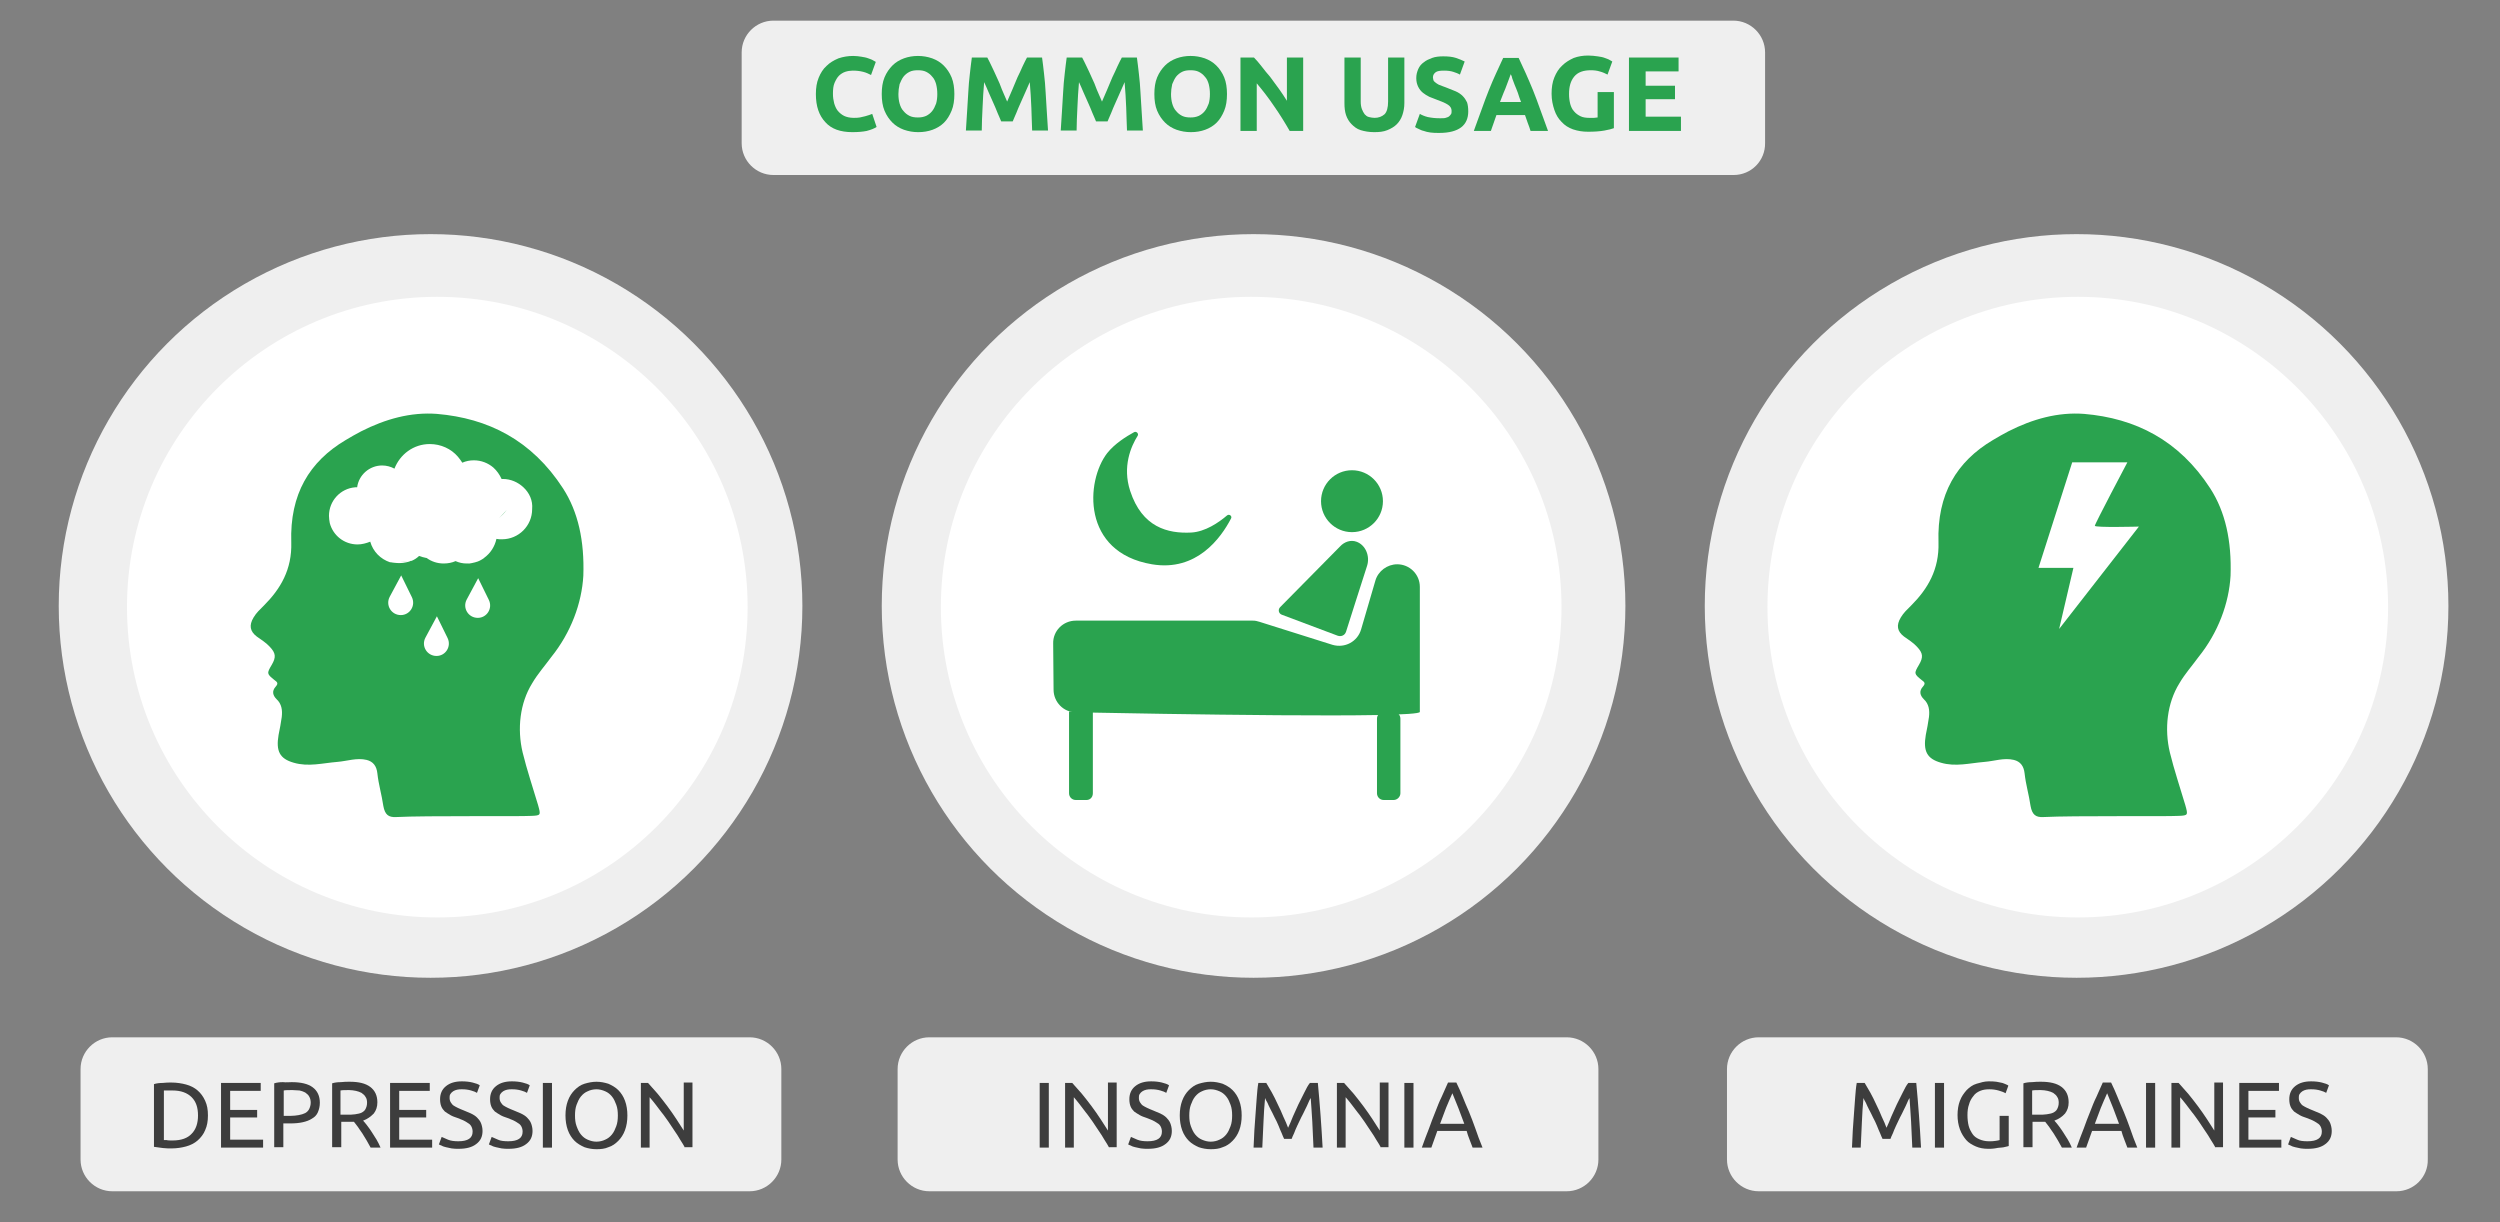
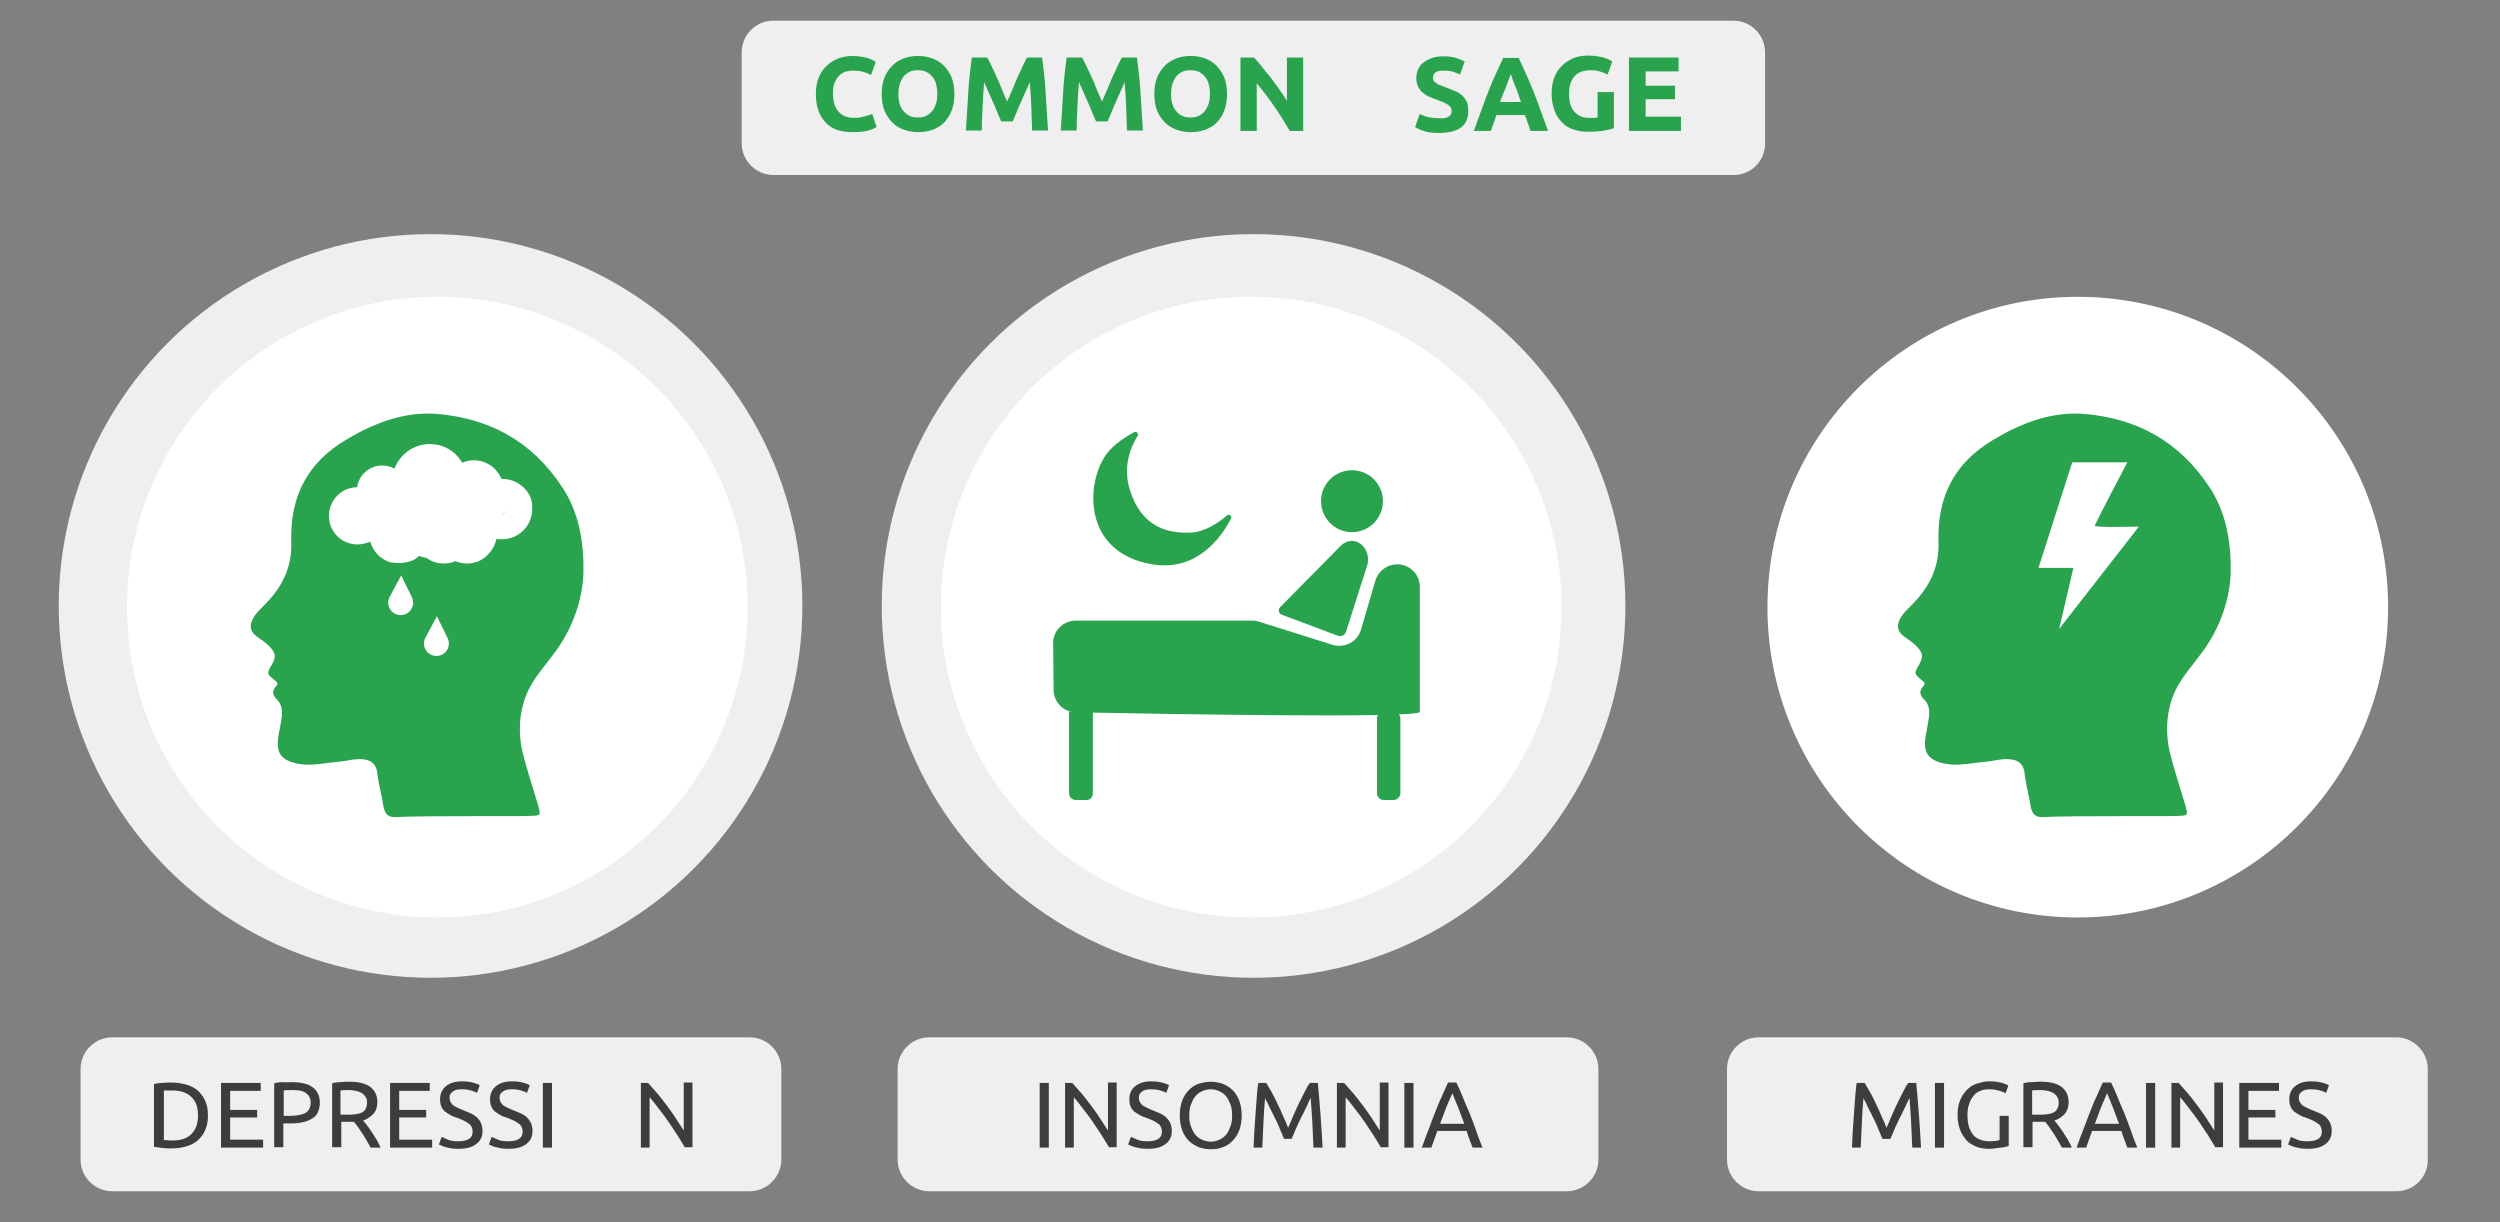
<svg xmlns="http://www.w3.org/2000/svg" version="1.1" id="Слой_1" x="0px" y="0px" viewBox="0 0 630 308" style="enable-background:new 0 0 630 308;" xml:space="preserve">
  <rect x="0" y="0" width="630" height="308" fill="#808080" stroke="none" />
  <style type="text/css">
	.st0{fill:#FFFFFF;}
	.st1{fill:#2AA34F;}
	.st2{fill:#EFEFEF;}
	.st3{fill:#FFD335;}
	.st4{fill:#DD662E;}
	.st5{fill:#C65D98;}
	.st6{fill:#A9E7FF;}
	.st7{fill:#999999;}
	.st8{fill:#3D3D3D;}
	.st9{fill:#FF6161;}
	.st10{fill:#51A5E5;}
	.st11{fill:#896E52;}
	.st12{fill:none;stroke:#EFEFEF;stroke-width:2;stroke-linecap:round;stroke-linejoin:round;stroke-miterlimit:10;}
	.st13{fill:none;stroke:#FFFFFF;stroke-width:2;stroke-linejoin:round;stroke-miterlimit:10;}
	.st14{fill:#DC74AD;}
	.st15{fill:#C73B7D;}
	.st16{fill:#98EDD6;}
	.st17{fill:#7CD6BC;}
	.st18{fill:#99DFFA;}
	.st19{fill:#6DBFF1;}
	.st20{fill:#4B84E5;}
	.st21{fill:#ECB73F;}
	.st22{fill:#F1CD7F;}
	.st23{fill:#9F9F9F;stroke:#000000;stroke-width:0.5;stroke-miterlimit:10;}
	.st24{fill:#404040;stroke:#000000;stroke-width:0.5;stroke-miterlimit:10;}
	.st25{fill:#808080;stroke:#000000;stroke-width:0.5;stroke-miterlimit:10;}
	.st26{fill:#DFDFDF;stroke:#000000;stroke-width:0.5;stroke-miterlimit:10;}
	.st27{stroke:#000000;stroke-width:0.5;stroke-miterlimit:10;}
	.st28{clip-path:url(#SVGID_2_);fill:#2AA34F;}
	.st29{clip-path:url(#SVGID_4_);fill:#FFD335;}
	.st30{clip-path:url(#SVGID_6_);fill:#FF5E1F;}
	.st31{clip-path:url(#SVGID_8_);fill:#E53838;}
	.st32{clip-path:url(#SVGID_10_);fill:#2AA34F;}
	.st33{clip-path:url(#SVGID_12_);fill:#FFD335;}
	.st34{clip-path:url(#SVGID_14_);fill:#FF5E1F;}
	.st35{clip-path:url(#SVGID_16_);fill:#EFEFEF;}
	.st36{clip-path:url(#SVGID_18_);fill:#2AA34F;}
	.st37{clip-path:url(#SVGID_20_);fill:#FFD335;}
	.st38{clip-path:url(#SVGID_22_);fill:#FF5E1F;}
	.st39{clip-path:url(#SVGID_24_);fill:#E53838;}
	.st40{clip-path:url(#SVGID_26_);fill:#2AA34F;}
	.st41{clip-path:url(#SVGID_28_);fill:#FFD335;}
	.st42{clip-path:url(#SVGID_30_);fill:#FF5E1F;}
	.st43{clip-path:url(#SVGID_32_);fill:#EFEFEF;}
	.st44{clip-path:url(#SVGID_34_);fill:#2AA34F;}
	.st45{clip-path:url(#SVGID_36_);fill:#FFD335;}
	.st46{clip-path:url(#SVGID_38_);fill:#FF5E1F;}
	.st47{clip-path:url(#SVGID_40_);fill:#E53838;}
	.st48{clip-path:url(#SVGID_42_);fill:#2AA34F;}
	.st49{clip-path:url(#SVGID_44_);fill:#FFD335;}
	.st50{clip-path:url(#SVGID_46_);fill:#FF5E1F;}
	.st51{clip-path:url(#SVGID_48_);fill:#EFEFEF;}
	.st52{clip-path:url(#SVGID_50_);fill:#2AA34F;}
	.st53{clip-path:url(#SVGID_52_);fill:#FFD335;}
	.st54{clip-path:url(#SVGID_54_);fill:#FF5E1F;}
	.st55{clip-path:url(#SVGID_56_);fill:#E53838;}
	.st56{clip-path:url(#SVGID_58_);fill:#2AA34F;}
	.st57{clip-path:url(#SVGID_60_);fill:#FFD335;}
	.st58{clip-path:url(#SVGID_62_);fill:#FF5E1F;}
	.st59{clip-path:url(#SVGID_64_);fill:#E53838;}
	.st60{fill:none;stroke:#38A23C;stroke-width:2;stroke-linecap:round;stroke-linejoin:round;}
	.st61{fill:#38A23C;}
	.st62{fill:none;stroke:#75B91F;stroke-width:0.567;stroke-linecap:round;stroke-linejoin:round;stroke-miterlimit:10;}
	.st63{clip-path:url(#SVGID_66_);fill:#2AA34F;}
	.st64{clip-path:url(#SVGID_68_);fill:#FFD335;}
	.st65{clip-path:url(#SVGID_70_);fill:#FF5E1F;}
	.st66{clip-path:url(#SVGID_72_);fill:#E53838;}
	.st67{clip-path:url(#SVGID_74_);fill:#2AA34F;}
	.st68{clip-path:url(#SVGID_76_);fill:#FFD335;}
	.st69{clip-path:url(#SVGID_78_);fill:#FF5E1F;}
	.st70{clip-path:url(#SVGID_80_);fill:#EFEFEF;}
	.st71{fill:#7CBC4A;}
	.st72{fill:none;stroke:#38A23C;stroke-width:2;stroke-linecap:round;stroke-linejoin:round;stroke-dasharray:12;}
	.st73{fill:none;stroke:#2AA34F;stroke-width:2;stroke-linecap:round;stroke-linejoin:round;stroke-miterlimit:10;}
	.st74{clip-path:url(#SVGID_82_);fill:#2AA34F;}
	.st75{clip-path:url(#SVGID_84_);fill:#FFD335;}
	.st76{clip-path:url(#SVGID_86_);fill:#FF5E1F;}
	.st77{clip-path:url(#SVGID_88_);fill:#E53838;}
	.st78{clip-path:url(#SVGID_90_);fill:#2AA34F;}
	.st79{clip-path:url(#SVGID_92_);fill:#FFD335;}
	.st80{clip-path:url(#SVGID_94_);fill:#FF5E1F;}
	.st81{clip-path:url(#SVGID_96_);fill:#E53838;}
	.st82{clip-path:url(#SVGID_98_);fill:#2AA34F;}
	.st83{clip-path:url(#SVGID_100_);fill:#FFD335;}
	.st84{clip-path:url(#SVGID_102_);fill:#FF5E1F;}
	.st85{clip-path:url(#SVGID_104_);fill:#E53838;}
	.st86{clip-path:url(#SVGID_106_);fill:#2AA34F;}
	.st87{clip-path:url(#SVGID_108_);fill:#FFD335;}
	.st88{clip-path:url(#SVGID_110_);fill:#FF5E1F;}
	.st89{clip-path:url(#SVGID_112_);fill:#EFEFEF;}
	.st90{clip-path:url(#SVGID_114_);fill:#2AA34F;}
	.st91{clip-path:url(#SVGID_116_);fill:#FFD335;}
	.st92{clip-path:url(#SVGID_118_);fill:#FF5E1F;}
	.st93{clip-path:url(#SVGID_120_);fill:#E53838;}
	.st94{clip-path:url(#SVGID_122_);fill:#2AA34F;}
	.st95{clip-path:url(#SVGID_124_);fill:#FFD335;}
	.st96{clip-path:url(#SVGID_126_);fill:#FF5E1F;}
	.st97{clip-path:url(#SVGID_128_);fill:#EFEFEF;}
	.st98{clip-path:url(#SVGID_134_);}
	.st99{fill:#044739;}
	.st100{fill:#054739;}
	.st101{fill:#FEFEFE;}
	.st102{clip-path:url(#SVGID_142_);}
	.st103{clip-path:url(#SVGID_150_);}
	.st104{clip-path:url(#SVGID_156_);}
	.st105{fill:#76CC27;}
	.st106{fill:#221205;}
	.st107{fill:#FDFDFD;}
	.st108{fill:none;stroke:#2AA34F;stroke-miterlimit:10;}
	.st109{fill:none;stroke:#FFFFFF;stroke-width:2;stroke-linecap:round;stroke-linejoin:round;stroke-miterlimit:10;}
	.st110{fill:none;stroke:#FFFFFF;stroke-width:2;stroke-linecap:round;stroke-linejoin:round;}
	.st111{fill:none;stroke:#2AA34F;stroke-width:2;stroke-linecap:round;stroke-linejoin:round;}
	.st112{fill:#FFCA2B;}
	.st113{fill:#00BF7C;}
	.st114{fill:#FF385D;}
	.st115{fill:#E35496;}
	.st116{fill:#FF7F4C;}
	.st117{fill:#2AA34F;stroke:#FFFFFF;stroke-width:2;stroke-miterlimit:10;}
	.st118{fill:#2AA34F;stroke:#FFFFFF;stroke-width:2;stroke-linecap:round;stroke-linejoin:round;stroke-miterlimit:10;}
	.st119{fill:none;stroke:#FFFFFF;stroke-width:5;stroke-linecap:round;stroke-linejoin:round;}
	.st120{opacity:0.51;}
	.st121{fill:#202020;stroke:#000000;stroke-width:0.5;stroke-miterlimit:10;}
	.st122{opacity:0.42;}
	.st123{fill:#606060;stroke:#000000;stroke-width:0.5;stroke-miterlimit:10;}
	.st124{fill:#BFBFBF;stroke:#000000;stroke-width:0.5;stroke-miterlimit:10;}
	.st125{fill:none;stroke:#38A23C;stroke-linecap:round;stroke-linejoin:round;stroke-dasharray:8,8;}
	.st126{clip-path:url(#SVGID_166_);fill:#2AA34F;}
	.st127{clip-path:url(#SVGID_168_);fill:#FFD335;}
	.st128{clip-path:url(#SVGID_170_);fill:#FF5E1F;}
	.st129{clip-path:url(#SVGID_172_);fill:#E53838;}
	.st130{clip-path:url(#SVGID_174_);fill:#2AA34F;}
	.st131{clip-path:url(#SVGID_176_);fill:#FFD335;}
	.st132{clip-path:url(#SVGID_178_);fill:#FF5E1F;}
	.st133{clip-path:url(#SVGID_180_);fill:#E53838;}
	.st134{fill:none;stroke:#3D3D3D;stroke-linecap:round;stroke-linejoin:round;stroke-miterlimit:10;}
	.st135{clip-path:url(#SVGID_188_);fill:#2AA34F;}
	.st136{clip-path:url(#SVGID_190_);fill:#FFD335;}
	.st137{clip-path:url(#SVGID_192_);fill:#FF5E1F;}
	.st138{clip-path:url(#SVGID_194_);fill:#E53838;}
	.st139{clip-path:url(#SVGID_196_);fill:#2AA34F;}
	.st140{clip-path:url(#SVGID_198_);fill:#FFD335;}
	.st141{clip-path:url(#SVGID_200_);fill:#FF5E1F;}
	.st142{clip-path:url(#SVGID_202_);fill:#E53838;}
</style>
  <g>
    <path class="st2" d="M436.9,44.1H194.9c-4.4,0-8-3.6-8-8V13.2c0-4.4,3.6-8,8-8h241.9c4.4,0,8,3.6,8,8v22.8   C444.9,40.5,441.3,44.1,436.9,44.1z" />
    <g>
      <path class="st1" d="M214.8,33.3c-3,0-5.3-0.8-6.8-2.5c-1.6-1.7-2.4-4-2.4-7.1c0-1.5,0.2-2.9,0.7-4.1s1.1-2.2,2-3    c0.8-0.8,1.8-1.4,3-1.9c1.2-0.4,2.4-0.6,3.7-0.6c0.8,0,1.5,0.1,2.1,0.2c0.6,0.1,1.2,0.2,1.7,0.4c0.5,0.2,0.9,0.3,1.2,0.5    c0.3,0.2,0.5,0.3,0.7,0.4l-1.2,3.3c-0.6-0.3-1.2-0.6-2-0.8c-0.8-0.2-1.6-0.3-2.6-0.3c-0.6,0-1.3,0.1-1.9,0.3    c-0.6,0.2-1.2,0.6-1.6,1s-0.8,1.1-1.1,1.8c-0.3,0.7-0.4,1.6-0.4,2.7c0,0.9,0.1,1.6,0.3,2.4c0.2,0.7,0.5,1.4,0.9,1.9    c0.4,0.5,1,1,1.6,1.3s1.5,0.5,2.4,0.5c0.6,0,1.1,0,1.6-0.1c0.5-0.1,0.9-0.2,1.3-0.3s0.7-0.2,1-0.3c0.3-0.1,0.5-0.2,0.8-0.3    l1.1,3.3c-0.6,0.4-1.4,0.7-2.5,1C217.4,33.2,216.2,33.3,214.8,33.3z" />
      <path class="st1" d="M240.5,23.7c0,1.6-0.2,3-0.7,4.2s-1.1,2.2-1.9,3c-0.8,0.8-1.8,1.4-2.9,1.8c-1.1,0.4-2.3,0.6-3.6,0.6    c-1.3,0-2.4-0.2-3.6-0.6c-1.1-0.4-2.1-1-2.9-1.8s-1.5-1.8-2-3s-0.7-2.6-0.7-4.2c0-1.6,0.2-3,0.7-4.2s1.2-2.2,2-3    c0.8-0.8,1.8-1.4,2.9-1.8c1.1-0.4,2.3-0.6,3.5-0.6c1.3,0,2.4,0.2,3.6,0.6c1.1,0.4,2.1,1,2.9,1.8c0.8,0.8,1.5,1.8,2,3    S240.5,22.2,240.5,23.7z M226.4,23.7c0,0.9,0.1,1.7,0.3,2.4c0.2,0.7,0.5,1.4,1,1.9c0.4,0.5,0.9,0.9,1.5,1.2s1.3,0.4,2.1,0.4    c0.8,0,1.4-0.1,2.1-0.4c0.6-0.3,1.1-0.7,1.5-1.2c0.4-0.5,0.7-1.1,1-1.9c0.2-0.7,0.3-1.5,0.3-2.4c0-0.9-0.1-1.7-0.3-2.5    c-0.2-0.7-0.5-1.4-1-1.9c-0.4-0.5-0.9-0.9-1.5-1.2c-0.6-0.3-1.3-0.4-2.1-0.4c-0.8,0-1.5,0.1-2.1,0.4c-0.6,0.3-1.1,0.7-1.5,1.2    c-0.4,0.5-0.7,1.2-1,1.9C226.5,22.1,226.4,22.9,226.4,23.7z" />
      <path class="st1" d="M248.8,14.5c0.3,0.6,0.7,1.3,1.1,2.2c0.4,0.9,0.9,1.8,1.3,2.8c0.5,1,0.9,2,1.3,3.1c0.4,1,0.9,2,1.3,3    c0.4-0.9,0.8-1.9,1.3-3c0.4-1,0.9-2.1,1.3-3.1c0.5-1,0.9-1.9,1.3-2.8c0.4-0.9,0.8-1.6,1.1-2.2h3.8c0.2,1.2,0.3,2.6,0.5,4.1    s0.3,3.1,0.4,4.7c0.1,1.6,0.2,3.3,0.3,4.9s0.2,3.2,0.3,4.7h-4c-0.1-1.8-0.1-3.7-0.2-5.8s-0.2-4.2-0.4-6.4    c-0.3,0.7-0.7,1.6-1.1,2.5c-0.4,0.9-0.8,1.8-1.2,2.7c-0.4,0.9-0.8,1.8-1.1,2.6s-0.7,1.5-0.9,2.1h-2.9c-0.2-0.6-0.6-1.3-0.9-2.1    s-0.7-1.7-1.1-2.6c-0.4-0.9-0.8-1.8-1.2-2.7c-0.4-0.9-0.7-1.7-1.1-2.5c-0.2,2.1-0.3,4.3-0.4,6.4s-0.2,4.1-0.2,5.8h-4    c0.1-1.5,0.2-3,0.3-4.7s0.2-3.3,0.3-4.9s0.2-3.2,0.4-4.7s0.3-2.9,0.5-4.1H248.8z" />
      <path class="st1" d="M272.7,14.5c0.3,0.6,0.7,1.3,1.1,2.2c0.4,0.9,0.9,1.8,1.3,2.8c0.5,1,0.9,2,1.3,3.1c0.4,1,0.9,2,1.3,3    c0.4-0.9,0.8-1.9,1.3-3c0.4-1,0.9-2.1,1.3-3.1c0.5-1,0.9-1.9,1.3-2.8c0.4-0.9,0.8-1.6,1.1-2.2h3.8c0.2,1.2,0.3,2.6,0.5,4.1    s0.3,3.1,0.4,4.7c0.1,1.6,0.2,3.3,0.3,4.9s0.2,3.2,0.3,4.7h-4c-0.1-1.8-0.1-3.7-0.2-5.8s-0.2-4.2-0.4-6.4    c-0.3,0.7-0.7,1.6-1.1,2.5c-0.4,0.9-0.8,1.8-1.2,2.7c-0.4,0.9-0.8,1.8-1.1,2.6s-0.7,1.5-0.9,2.1h-2.9c-0.2-0.6-0.6-1.3-0.9-2.1    s-0.7-1.7-1.1-2.6c-0.4-0.9-0.8-1.8-1.2-2.7c-0.4-0.9-0.7-1.7-1.1-2.5c-0.2,2.1-0.3,4.3-0.4,6.4s-0.2,4.1-0.2,5.8h-4    c0.1-1.5,0.2-3,0.3-4.7s0.2-3.3,0.3-4.9s0.2-3.2,0.4-4.7s0.3-2.9,0.5-4.1H272.7z" />
      <path class="st1" d="M309.2,23.7c0,1.6-0.2,3-0.7,4.2s-1.1,2.2-1.9,3c-0.8,0.8-1.8,1.4-2.9,1.8c-1.1,0.4-2.3,0.6-3.6,0.6    c-1.3,0-2.4-0.2-3.6-0.6c-1.1-0.4-2.1-1-2.9-1.8s-1.5-1.8-2-3s-0.7-2.6-0.7-4.2c0-1.6,0.2-3,0.7-4.2s1.2-2.2,2-3    c0.8-0.8,1.8-1.4,2.9-1.8c1.1-0.4,2.3-0.6,3.5-0.6c1.3,0,2.4,0.2,3.6,0.6c1.1,0.4,2.1,1,2.9,1.8c0.8,0.8,1.5,1.8,2,3    S309.2,22.2,309.2,23.7z M295.1,23.7c0,0.9,0.1,1.7,0.3,2.4c0.2,0.7,0.5,1.4,1,1.9c0.4,0.5,0.9,0.9,1.5,1.2s1.3,0.4,2.1,0.4    c0.8,0,1.4-0.1,2.1-0.4c0.6-0.3,1.1-0.7,1.5-1.2c0.4-0.5,0.7-1.1,1-1.9c0.2-0.7,0.3-1.5,0.3-2.4c0-0.9-0.1-1.7-0.3-2.5    c-0.2-0.7-0.5-1.4-1-1.9c-0.4-0.5-0.9-0.9-1.5-1.2c-0.6-0.3-1.3-0.4-2.1-0.4c-0.8,0-1.5,0.1-2.1,0.4c-0.6,0.3-1.1,0.7-1.5,1.2    c-0.4,0.5-0.7,1.2-1,1.9C295.2,22.1,295.1,22.9,295.1,23.7z" />
      <path class="st1" d="M325,33c-1.2-2.1-2.5-4.2-3.9-6.2c-1.4-2.1-2.9-4-4.4-5.8V33h-4.1V14.5h3.4c0.6,0.6,1.2,1.3,1.9,2.2    c0.7,0.9,1.4,1.8,2.2,2.7c0.7,1,1.5,2,2.2,3c0.7,1,1.4,2,2,3V14.5h4.1V33H325z" />
-       <path class="st1" d="M346.3,33.3c-1.3,0-2.4-0.2-3.4-0.5s-1.7-0.9-2.3-1.5c-0.6-0.6-1.1-1.4-1.4-2.3c-0.3-0.9-0.4-1.9-0.4-3V14.5    h4.1v11.1c0,0.7,0.1,1.4,0.3,1.9c0.2,0.5,0.4,0.9,0.7,1.3c0.3,0.3,0.6,0.6,1.1,0.7c0.4,0.1,0.9,0.2,1.4,0.2c1,0,1.8-0.3,2.5-0.9    c0.6-0.6,0.9-1.7,0.9-3.2V14.5h4.1V26c0,1.1-0.2,2.1-0.5,3c-0.3,0.9-0.8,1.7-1.4,2.3c-0.6,0.6-1.4,1.1-2.4,1.5    S347.6,33.3,346.3,33.3z" />
      <path class="st1" d="M362.9,29.8c0.6,0,1.1,0,1.4-0.1s0.7-0.2,0.9-0.4c0.2-0.2,0.4-0.4,0.5-0.6s0.1-0.5,0.1-0.8    c0-0.6-0.3-1.1-0.9-1.5s-1.5-0.8-2.9-1.3c-0.6-0.2-1.2-0.5-1.8-0.7c-0.6-0.3-1.1-0.6-1.6-1c-0.5-0.4-0.9-0.9-1.2-1.5    c-0.3-0.6-0.5-1.3-0.5-2.2s0.2-1.6,0.5-2.3s0.8-1.3,1.4-1.7c0.6-0.5,1.3-0.8,2.1-1.1s1.8-0.4,2.8-0.4c1.2,0,2.3,0.1,3.2,0.4    c0.9,0.3,1.6,0.6,2.2,0.9l-1.2,3.3c-0.5-0.3-1.1-0.5-1.7-0.7c-0.6-0.2-1.4-0.3-2.3-0.3c-1,0-1.7,0.1-2.1,0.4    c-0.4,0.3-0.7,0.7-0.7,1.3c0,0.3,0.1,0.6,0.2,0.9c0.2,0.2,0.4,0.4,0.7,0.6c0.3,0.2,0.6,0.4,1,0.5c0.4,0.2,0.8,0.3,1.3,0.5    c1,0.4,1.8,0.7,2.5,1s1.3,0.7,1.8,1.2s0.8,1,1.1,1.6c0.2,0.6,0.3,1.4,0.3,2.3c0,1.7-0.6,3.1-1.8,4s-3,1.4-5.5,1.4    c-0.8,0-1.6,0-2.2-0.1c-0.7-0.1-1.2-0.2-1.7-0.4c-0.5-0.1-0.9-0.3-1.3-0.5c-0.4-0.2-0.7-0.3-0.9-0.5l1.2-3.3    c0.5,0.3,1.2,0.6,2,0.8C360.8,29.7,361.7,29.8,362.9,29.8z" />
      <path class="st1" d="M385.7,33c-0.2-0.6-0.4-1.3-0.7-2c-0.2-0.7-0.5-1.3-0.7-2h-7.2c-0.2,0.7-0.5,1.3-0.7,2    c-0.2,0.7-0.5,1.3-0.7,2h-4.3c0.7-2,1.4-3.8,2-5.5s1.2-3.3,1.8-4.8c0.6-1.5,1.2-2.9,1.8-4.2c0.6-1.3,1.2-2.6,1.8-3.9h3.9    c0.6,1.3,1.2,2.6,1.8,3.9c0.6,1.3,1.2,2.8,1.8,4.2c0.6,1.5,1.2,3.1,1.8,4.8s1.3,3.5,2,5.5H385.7z M380.7,18.7    c-0.1,0.3-0.2,0.6-0.4,1.1c-0.2,0.5-0.4,1-0.6,1.6c-0.2,0.6-0.5,1.3-0.8,2s-0.6,1.5-0.9,2.3h5.3c-0.3-0.8-0.6-1.6-0.8-2.3    c-0.3-0.7-0.5-1.4-0.8-2c-0.2-0.6-0.4-1.1-0.6-1.6C381,19.3,380.9,19,380.7,18.7z" />
      <path class="st1" d="M400.9,17.7c-1.9,0-3.3,0.5-4.2,1.6c-0.9,1.1-1.3,2.5-1.3,4.4c0,0.9,0.1,1.7,0.3,2.5c0.2,0.7,0.5,1.4,1,1.9    c0.4,0.5,1,0.9,1.6,1.2c0.6,0.3,1.4,0.4,2.2,0.4c0.5,0,0.9,0,1.2,0s0.6-0.1,0.9-0.1v-6.4h4.1v9.1c-0.5,0.2-1.3,0.4-2.4,0.6    c-1.1,0.2-2.5,0.3-4.1,0.3c-1.4,0-2.6-0.2-3.8-0.6c-1.1-0.4-2.1-1-2.9-1.9c-0.8-0.8-1.4-1.8-1.8-3s-0.7-2.5-0.7-4.1    c0-1.5,0.2-2.9,0.7-4.1s1.1-2.2,2-3c0.8-0.8,1.8-1.4,2.9-1.9c1.1-0.4,2.3-0.6,3.6-0.6c0.9,0,1.7,0.1,2.4,0.2s1.3,0.2,1.8,0.4    c0.5,0.2,0.9,0.3,1.2,0.5c0.3,0.2,0.6,0.3,0.7,0.4l-1.2,3.3c-0.6-0.3-1.2-0.6-2-0.8C402.5,17.8,401.7,17.7,400.9,17.7z" />
      <path class="st1" d="M410.5,33V14.5H423V18h-8.3v3.6h7.4V25h-7.4v4.4h8.9V33H410.5z" />
    </g>
  </g>
  <path class="st2" d="M188.9,300.2H28.3c-4.4,0-8-3.6-8-8v-22.8c0-4.4,3.6-8,8-8h160.6c4.4,0,8,3.6,8,8v22.8  C196.9,296.6,193.3,300.2,188.9,300.2z" />
  <path class="st2" d="M394.8,300.2H234.2c-4.4,0-8-3.6-8-8v-22.8c0-4.4,3.6-8,8-8h160.6c4.4,0,8,3.6,8,8v22.8  C402.8,296.6,399.2,300.2,394.8,300.2z" />
  <path class="st2" d="M603.9,300.2H443.2c-4.4,0-8-3.6-8-8v-22.8c0-4.4,3.6-8,8-8h160.6c4.4,0,8,3.6,8,8v22.8  C611.9,296.6,608.3,300.2,603.9,300.2z" />
  <g>
    <path class="st8" d="M52.4,281.1c0,1.4-0.2,2.6-0.7,3.7c-0.4,1-1.1,1.9-1.9,2.6c-0.8,0.7-1.8,1.2-2.9,1.5c-1.1,0.3-2.3,0.5-3.7,0.5   c-0.7,0-1.4,0-2.2-0.1c-0.8-0.1-1.5-0.2-2.2-0.3v-15.8c0.6-0.2,1.4-0.3,2.2-0.3c0.8-0.1,1.5-0.1,2.2-0.1c1.3,0,2.6,0.2,3.7,0.5   c1.1,0.3,2.1,0.8,2.9,1.5c0.8,0.7,1.4,1.5,1.9,2.6S52.4,279.6,52.4,281.1z M43.5,287.4c2.2,0,3.8-0.6,4.8-1.7   c1.1-1.1,1.6-2.7,1.6-4.6c0-2-0.5-3.5-1.6-4.6c-1.1-1.1-2.7-1.7-4.8-1.7c-0.6,0-1.1,0-1.5,0c-0.4,0-0.6,0-0.7,0v12.5   c0.1,0,0.4,0,0.7,0C42.3,287.4,42.8,287.4,43.5,287.4z" />
    <path class="st8" d="M55.7,289.2v-16.3h10v2H58v4.8h6.8v1.9H58v5.6h8.3v2H55.7z" />
    <path class="st8" d="M73.5,272.7c2.3,0,4.1,0.4,5.3,1.3c1.2,0.9,1.8,2.2,1.8,3.9c0,0.9-0.2,1.7-0.5,2.4c-0.3,0.7-0.8,1.2-1.5,1.6   c-0.6,0.4-1.4,0.7-2.3,0.9c-0.9,0.2-1.9,0.3-3.1,0.3h-1.8v6h-2.3v-16.1c0.6-0.2,1.4-0.3,2.2-0.3C72.1,272.8,72.9,272.7,73.5,272.7z    M73.7,274.7c-1,0-1.7,0-2.2,0.1v6.4h1.7c0.8,0,1.5-0.1,2.1-0.2c0.6-0.1,1.2-0.3,1.6-0.5s0.8-0.6,1-1c0.2-0.4,0.4-1,0.4-1.6   c0-0.6-0.1-1.1-0.4-1.6c-0.2-0.4-0.6-0.7-1-1c-0.4-0.2-0.9-0.4-1.4-0.5C74.9,274.8,74.3,274.7,73.7,274.7z" />
    <path class="st8" d="M91.5,282.4c0.3,0.3,0.6,0.7,1,1.2c0.4,0.5,0.8,1.1,1.2,1.7s0.8,1.3,1.2,1.9c0.4,0.7,0.7,1.3,1,2h-2.5   c-0.3-0.6-0.7-1.2-1-1.8c-0.4-0.6-0.7-1.2-1.1-1.8c-0.4-0.6-0.8-1.1-1.1-1.6c-0.4-0.5-0.7-0.9-1-1.3c-0.2,0-0.4,0-0.6,0   s-0.4,0-0.6,0h-2v6.4h-2.3v-16.1c0.6-0.2,1.4-0.3,2.2-0.3c0.8-0.1,1.5-0.1,2.2-0.1c2.3,0,4,0.4,5.2,1.3c1.2,0.9,1.8,2.2,1.8,3.9   c0,1.1-0.3,2-0.9,2.8C93.4,281.4,92.6,282,91.5,282.4z M88,274.7c-1,0-1.7,0-2.2,0.1v6.1h1.6c0.8,0,1.5,0,2.1-0.1   c0.6-0.1,1.2-0.2,1.6-0.4s0.8-0.5,1-0.9s0.4-0.9,0.4-1.6c0-0.6-0.1-1.1-0.4-1.5c-0.2-0.4-0.6-0.7-1-1c-0.4-0.2-0.9-0.4-1.4-0.5   C89.2,274.8,88.6,274.7,88,274.7z" />
    <path class="st8" d="M98.3,289.2v-16.3h10v2h-7.7v4.8h6.8v1.9h-6.8v5.6h8.3v2H98.3z" />
    <path class="st8" d="M115.5,287.6c2.4,0,3.6-0.8,3.6-2.4c0-0.5-0.1-0.9-0.3-1.3c-0.2-0.4-0.5-0.7-0.9-0.9c-0.4-0.3-0.8-0.5-1.2-0.7   c-0.5-0.2-1-0.4-1.5-0.6c-0.6-0.2-1.2-0.4-1.7-0.7c-0.5-0.3-1-0.6-1.4-0.9c-0.4-0.4-0.7-0.8-0.9-1.3c-0.2-0.5-0.3-1.1-0.3-1.8   c0-1.4,0.5-2.5,1.5-3.3c1-0.8,2.3-1.2,4-1.2c1,0,1.9,0.1,2.7,0.3s1.4,0.4,1.8,0.7l-0.7,1.9c-0.3-0.2-0.8-0.4-1.5-0.6   s-1.4-0.3-2.3-0.3c-0.4,0-0.8,0-1.2,0.1c-0.4,0.1-0.7,0.2-1,0.4c-0.3,0.2-0.5,0.4-0.7,0.7c-0.2,0.3-0.2,0.6-0.2,1   c0,0.4,0.1,0.8,0.3,1.1c0.2,0.3,0.4,0.6,0.7,0.8c0.3,0.2,0.7,0.4,1.1,0.6c0.4,0.2,0.9,0.4,1.4,0.6c0.7,0.3,1.4,0.6,1.9,0.8   c0.6,0.3,1.1,0.6,1.5,1c0.4,0.4,0.8,0.9,1,1.4c0.2,0.5,0.4,1.2,0.4,2c0,1.4-0.5,2.5-1.6,3.3c-1,0.8-2.5,1.2-4.4,1.2   c-0.6,0-1.2,0-1.8-0.1c-0.5-0.1-1-0.2-1.4-0.3c-0.4-0.1-0.8-0.2-1.1-0.4c-0.3-0.1-0.5-0.2-0.7-0.3l0.7-1.9c0.4,0.2,0.9,0.4,1.6,0.7   C113.6,287.5,114.5,287.6,115.5,287.6z" />
    <path class="st8" d="M128.1,287.6c2.4,0,3.6-0.8,3.6-2.4c0-0.5-0.1-0.9-0.3-1.3c-0.2-0.4-0.5-0.7-0.9-0.9c-0.4-0.3-0.8-0.5-1.2-0.7   c-0.5-0.2-1-0.4-1.5-0.6c-0.6-0.2-1.2-0.4-1.7-0.7c-0.5-0.3-1-0.6-1.4-0.9c-0.4-0.4-0.7-0.8-0.9-1.3c-0.2-0.5-0.3-1.1-0.3-1.8   c0-1.4,0.5-2.5,1.5-3.3c1-0.8,2.3-1.2,4-1.2c1,0,1.9,0.1,2.7,0.3s1.4,0.4,1.8,0.7l-0.7,1.9c-0.3-0.2-0.8-0.4-1.5-0.6   s-1.4-0.3-2.3-0.3c-0.4,0-0.8,0-1.2,0.1c-0.4,0.1-0.7,0.2-1,0.4c-0.3,0.2-0.5,0.4-0.7,0.7c-0.2,0.3-0.2,0.6-0.2,1   c0,0.4,0.1,0.8,0.3,1.1c0.2,0.3,0.4,0.6,0.7,0.8c0.3,0.2,0.7,0.4,1.1,0.6c0.4,0.2,0.9,0.4,1.4,0.6c0.7,0.3,1.4,0.6,1.9,0.8   c0.6,0.3,1.1,0.6,1.5,1c0.4,0.4,0.8,0.9,1,1.4c0.2,0.5,0.4,1.2,0.4,2c0,1.4-0.5,2.5-1.6,3.3c-1,0.8-2.5,1.2-4.4,1.2   c-0.6,0-1.2,0-1.8-0.1c-0.5-0.1-1-0.2-1.4-0.3c-0.4-0.1-0.8-0.2-1.1-0.4c-0.3-0.1-0.5-0.2-0.7-0.3l0.7-1.9c0.4,0.2,0.9,0.4,1.6,0.7   C126.1,287.5,127,287.6,128.1,287.6z" />
    <path class="st8" d="M136.8,272.9h2.3v16.3h-2.3V272.9z" />
-     <path class="st8" d="M142.5,281.1c0-1.4,0.2-2.6,0.6-3.7c0.4-1.1,1-2,1.7-2.7s1.5-1.3,2.5-1.6s2-0.5,3-0.5c1.1,0,2,0.2,3,0.5   c0.9,0.4,1.8,0.9,2.5,1.6c0.7,0.7,1.3,1.6,1.7,2.7c0.4,1.1,0.6,2.3,0.6,3.7s-0.2,2.6-0.6,3.7c-0.4,1.1-1,2-1.7,2.7   c-0.7,0.7-1.5,1.3-2.5,1.6c-0.9,0.4-1.9,0.5-3,0.5c-1.1,0-2.1-0.2-3-0.5c-0.9-0.4-1.8-0.9-2.5-1.6s-1.3-1.6-1.7-2.7   C142.7,283.7,142.5,282.4,142.5,281.1z M144.9,281.1c0,1,0.1,1.9,0.4,2.7s0.6,1.5,1.1,2.1c0.5,0.6,1,1,1.7,1.3   c0.7,0.3,1.4,0.5,2.2,0.5s1.6-0.2,2.2-0.5c0.7-0.3,1.2-0.7,1.7-1.3c0.5-0.6,0.8-1.3,1.1-2.1s0.4-1.7,0.4-2.7s-0.1-1.9-0.4-2.7   c-0.3-0.8-0.6-1.5-1.1-2.1c-0.5-0.6-1-1-1.7-1.3c-0.7-0.3-1.4-0.5-2.2-0.5s-1.6,0.2-2.2,0.5c-0.7,0.3-1.2,0.7-1.7,1.3   c-0.5,0.6-0.8,1.3-1.1,2.1C145,279.2,144.9,280.1,144.9,281.1z" />
    <path class="st8" d="M172.6,289.2c-0.3-0.6-0.7-1.2-1.2-2c-0.4-0.7-0.9-1.5-1.4-2.2c-0.5-0.8-1.1-1.6-1.6-2.4   c-0.6-0.8-1.1-1.6-1.7-2.3c-0.5-0.7-1.1-1.4-1.6-2.1s-1-1.2-1.4-1.7v12.7h-2.2v-16.3h1.8c0.7,0.8,1.5,1.7,2.4,2.7   c0.8,1,1.7,2.1,2.5,3.2c0.8,1.1,1.6,2.2,2.3,3.3c0.7,1.1,1.3,2,1.8,2.8v-12.1h2.2v16.3H172.6z" />
  </g>
  <circle class="st2" cx="108.5" cy="152.7" r="93.7" />
  <circle class="st0" cx="110.2" cy="153" r="78.2" />
  <g>
    <g>
      <g>
        <path class="st8" d="M262,272.9h2.3v16.3H262V272.9z" />
        <path class="st8" d="M279.5,289.2c-0.3-0.6-0.7-1.2-1.2-2c-0.4-0.7-0.9-1.5-1.4-2.2c-0.5-0.8-1.1-1.6-1.6-2.4     c-0.6-0.8-1.1-1.6-1.7-2.3c-0.5-0.7-1.1-1.4-1.6-2.1s-1-1.2-1.4-1.7v12.7h-2.2v-16.3h1.8c0.7,0.8,1.5,1.7,2.4,2.7     c0.8,1,1.7,2.1,2.5,3.2c0.8,1.1,1.6,2.2,2.3,3.3c0.7,1.1,1.3,2,1.8,2.8v-12.1h2.2v16.3H279.5z" />
        <path class="st8" d="M289.2,287.6c2.4,0,3.6-0.8,3.6-2.4c0-0.5-0.1-0.9-0.3-1.3c-0.2-0.4-0.5-0.7-0.9-0.9     c-0.4-0.3-0.8-0.5-1.2-0.7c-0.5-0.2-1-0.4-1.5-0.6c-0.6-0.2-1.2-0.4-1.7-0.7c-0.5-0.3-1-0.6-1.4-0.9c-0.4-0.4-0.7-0.8-0.9-1.3     c-0.2-0.5-0.3-1.1-0.3-1.8c0-1.4,0.5-2.5,1.5-3.3c1-0.8,2.3-1.2,4-1.2c1,0,1.9,0.1,2.7,0.3s1.4,0.4,1.8,0.7l-0.7,1.9     c-0.3-0.2-0.8-0.4-1.5-0.6s-1.4-0.3-2.3-0.3c-0.4,0-0.8,0-1.2,0.1c-0.4,0.1-0.7,0.2-1,0.4c-0.3,0.2-0.5,0.4-0.7,0.7     c-0.2,0.3-0.2,0.6-0.2,1c0,0.4,0.1,0.8,0.3,1.1c0.2,0.3,0.4,0.6,0.7,0.8c0.3,0.2,0.7,0.4,1.1,0.6c0.4,0.2,0.9,0.4,1.4,0.6     c0.7,0.3,1.4,0.6,1.9,0.8c0.6,0.3,1.1,0.6,1.5,1c0.4,0.4,0.8,0.9,1,1.4c0.2,0.5,0.4,1.2,0.4,2c0,1.4-0.5,2.5-1.6,3.3     c-1,0.8-2.5,1.2-4.4,1.2c-0.6,0-1.2,0-1.8-0.1c-0.5-0.1-1-0.2-1.4-0.3c-0.4-0.1-0.8-0.2-1.1-0.4c-0.3-0.1-0.5-0.2-0.7-0.3     l0.7-1.9c0.4,0.2,0.9,0.4,1.6,0.7C287.3,287.5,288.2,287.6,289.2,287.6z" />
        <path class="st8" d="M297.3,281.1c0-1.4,0.2-2.6,0.6-3.7c0.4-1.1,1-2,1.7-2.7s1.5-1.3,2.5-1.6s2-0.5,3-0.5c1.1,0,2,0.2,3,0.5     c0.9,0.4,1.8,0.9,2.5,1.6c0.7,0.7,1.3,1.6,1.7,2.7c0.4,1.1,0.6,2.3,0.6,3.7s-0.2,2.6-0.6,3.7c-0.4,1.1-1,2-1.7,2.7     c-0.7,0.7-1.5,1.3-2.5,1.6c-0.9,0.4-1.9,0.5-3,0.5c-1.1,0-2.1-0.2-3-0.5c-0.9-0.4-1.8-0.9-2.5-1.6s-1.3-1.6-1.7-2.7     C297.5,283.7,297.3,282.4,297.3,281.1z M299.7,281.1c0,1,0.1,1.9,0.4,2.7s0.6,1.5,1.1,2.1c0.5,0.6,1,1,1.7,1.3     c0.7,0.3,1.4,0.5,2.2,0.5s1.6-0.2,2.2-0.5c0.7-0.3,1.2-0.7,1.7-1.3c0.5-0.6,0.8-1.3,1.1-2.1s0.4-1.7,0.4-2.7s-0.1-1.9-0.4-2.7     c-0.3-0.8-0.6-1.5-1.1-2.1c-0.5-0.6-1-1-1.7-1.3c-0.7-0.3-1.4-0.5-2.2-0.5s-1.6,0.2-2.2,0.5c-0.7,0.3-1.2,0.7-1.7,1.3     c-0.5,0.6-0.8,1.3-1.1,2.1C299.8,279.2,299.7,280.1,299.7,281.1z" />
        <path class="st8" d="M323.6,287c-0.2-0.4-0.4-0.9-0.6-1.4c-0.3-0.6-0.5-1.2-0.8-1.9c-0.3-0.7-0.6-1.4-1-2.1c-0.3-0.7-0.7-1.4-1-2     c-0.3-0.6-0.6-1.2-0.8-1.7c-0.3-0.5-0.5-0.9-0.6-1.2c-0.2,1.9-0.3,3.9-0.4,6c-0.1,2.2-0.2,4.3-0.3,6.5h-2.2     c0.1-1.4,0.1-2.8,0.2-4.3c0.1-1.4,0.2-2.8,0.3-4.2c0.1-1.4,0.2-2.7,0.3-4.1c0.1-1.3,0.2-2.6,0.4-3.7h2c0.4,0.7,0.9,1.5,1.4,2.4     s1,1.9,1.5,3c0.5,1,1,2.1,1.4,3.1c0.5,1,0.9,2,1.2,2.8c0.4-0.8,0.8-1.8,1.2-2.8c0.5-1,0.9-2.1,1.4-3.1c0.5-1,1-2,1.5-3     s0.9-1.8,1.4-2.4h2c0.5,5.3,0.9,10.7,1.2,16.3H331c-0.1-2.2-0.2-4.4-0.3-6.5c-0.1-2.2-0.3-4.2-0.4-6c-0.2,0.3-0.4,0.7-0.6,1.2     s-0.5,1.1-0.8,1.7c-0.3,0.6-0.6,1.3-1,2c-0.3,0.7-0.7,1.4-1,2.1c-0.3,0.7-0.6,1.3-0.8,1.9c-0.3,0.6-0.5,1.1-0.6,1.4H323.6z" />
        <path class="st8" d="M348,289.2c-0.3-0.6-0.7-1.2-1.2-2c-0.4-0.7-0.9-1.5-1.4-2.2c-0.5-0.8-1.1-1.6-1.6-2.4     c-0.6-0.8-1.1-1.6-1.7-2.3c-0.5-0.7-1.1-1.4-1.6-2.1s-1-1.2-1.4-1.7v12.7h-2.2v-16.3h1.8c0.7,0.8,1.5,1.7,2.4,2.7     c0.8,1,1.7,2.1,2.5,3.2c0.8,1.1,1.6,2.2,2.3,3.3c0.7,1.1,1.3,2,1.8,2.8v-12.1h2.2v16.3H348z" />
        <path class="st8" d="M353.9,272.9h2.3v16.3h-2.3V272.9z" />
        <path class="st8" d="M371.1,289.2c-0.3-0.7-0.5-1.4-0.8-2.1s-0.5-1.4-0.7-2.1h-7.4l-1.5,4.2h-2.4c0.6-1.7,1.2-3.3,1.8-4.8     c0.5-1.5,1.1-2.9,1.6-4.2c0.5-1.3,1-2.6,1.6-3.8c0.5-1.2,1.1-2.4,1.6-3.6h2.1c0.6,1.2,1.1,2.4,1.6,3.6s1,2.5,1.6,3.8     c0.5,1.3,1.1,2.7,1.6,4.2c0.5,1.5,1.1,3.1,1.8,4.8H371.1z M369,283.2c-0.5-1.4-1-2.7-1.5-4s-1-2.5-1.5-3.7     c-0.5,1.2-1.1,2.4-1.6,3.7s-1,2.6-1.5,4H369z" />
      </g>
    </g>
  </g>
  <g>
    <circle class="st2" cx="315.9" cy="152.7" r="93.7" />
    <circle class="st0" cx="315.3" cy="153" r="78.2" />
    <g>
      <path class="st1" d="M351.3,180.4c0,0.1,0,0.1,0,0.2C351.1,180.5,351.3,180.5,351.3,180.4C351.3,180.4,351.3,180.4,351.3,180.4z" />
    </g>
    <path class="st109" d="M310.1,124.8c0,0,7.2,4.7,13-0.2" />
  </g>
  <g>
    <g>
      <g>
        <path class="st8" d="M474.4,287c-0.2-0.4-0.4-0.9-0.6-1.4c-0.3-0.6-0.5-1.2-0.8-1.9c-0.3-0.7-0.6-1.4-1-2.1c-0.3-0.7-0.7-1.4-1-2     c-0.3-0.6-0.6-1.2-0.8-1.7c-0.3-0.5-0.5-0.9-0.6-1.2c-0.2,1.9-0.3,3.9-0.4,6c-0.1,2.2-0.2,4.3-0.3,6.5h-2.2     c0.1-1.4,0.1-2.8,0.2-4.3c0.1-1.4,0.2-2.8,0.3-4.2c0.1-1.4,0.2-2.7,0.3-4.1c0.1-1.3,0.2-2.6,0.4-3.7h2c0.4,0.7,0.9,1.5,1.4,2.4     s1,1.9,1.5,3c0.5,1,1,2.1,1.4,3.1c0.5,1,0.9,2,1.2,2.8c0.4-0.8,0.8-1.8,1.2-2.8c0.5-1,0.9-2.1,1.4-3.1c0.5-1,1-2,1.5-3     s0.9-1.8,1.4-2.4h2c0.5,5.3,0.9,10.7,1.2,16.3h-2.2c-0.1-2.2-0.2-4.4-0.3-6.5c-0.1-2.2-0.3-4.2-0.4-6c-0.2,0.3-0.4,0.7-0.6,1.2     s-0.5,1.1-0.8,1.7c-0.3,0.6-0.6,1.3-1,2c-0.3,0.7-0.7,1.4-1,2.1c-0.3,0.7-0.6,1.3-0.8,1.9c-0.3,0.6-0.5,1.1-0.6,1.4H474.4z" />
        <path class="st8" d="M487.6,272.9h2.3v16.3h-2.3V272.9z" />
        <path class="st8" d="M503.9,281.2h2.3v7.6c-0.2,0.1-0.5,0.1-0.8,0.2c-0.4,0.1-0.8,0.2-1.2,0.2s-1,0.1-1.5,0.2     c-0.5,0.1-1.1,0.1-1.7,0.1c-1.1,0-2.2-0.2-3.1-0.6s-1.8-0.9-2.4-1.6s-1.2-1.6-1.6-2.7c-0.4-1.1-0.6-2.3-0.6-3.6s0.2-2.6,0.6-3.6     c0.4-1.1,1-1.9,1.7-2.7c0.7-0.7,1.5-1.3,2.5-1.6s2-0.6,3-0.6c0.7,0,1.4,0,2,0.1c0.6,0.1,1.1,0.2,1.5,0.3c0.4,0.1,0.7,0.3,1,0.4     c0.3,0.1,0.4,0.2,0.5,0.3l-0.7,1.9c-0.5-0.3-1.1-0.5-1.8-0.7s-1.5-0.3-2.3-0.3c-0.8,0-1.6,0.1-2.3,0.4c-0.7,0.3-1.3,0.7-1.7,1.3     c-0.5,0.6-0.9,1.3-1.1,2.1c-0.3,0.8-0.4,1.7-0.4,2.7c0,1,0.1,1.9,0.3,2.7c0.2,0.8,0.6,1.5,1,2.1s1,1,1.7,1.3     c0.7,0.3,1.5,0.5,2.4,0.5c0.7,0,1.2,0,1.7-0.1c0.5-0.1,0.8-0.1,1-0.2V281.2z" />
        <path class="st8" d="M517.7,282.4c0.3,0.3,0.6,0.7,1,1.2c0.4,0.5,0.8,1.1,1.2,1.7s0.8,1.3,1.2,1.9c0.4,0.7,0.7,1.3,1,2h-2.5     c-0.3-0.6-0.7-1.2-1-1.8c-0.4-0.6-0.7-1.2-1.1-1.8c-0.4-0.6-0.8-1.1-1.1-1.6c-0.4-0.5-0.7-0.9-1-1.3c-0.2,0-0.4,0-0.6,0     s-0.4,0-0.6,0h-2v6.4h-2.3v-16.1c0.6-0.2,1.4-0.3,2.2-0.3c0.8-0.1,1.5-0.1,2.2-0.1c2.3,0,4,0.4,5.2,1.3c1.2,0.9,1.8,2.2,1.8,3.9     c0,1.1-0.3,2-0.9,2.8C519.7,281.4,518.8,282,517.7,282.4z M514.3,274.7c-1,0-1.7,0-2.2,0.1v6.1h1.6c0.8,0,1.5,0,2.1-0.1     c0.6-0.1,1.2-0.2,1.6-0.4s0.8-0.5,1-0.9s0.4-0.9,0.4-1.6c0-0.6-0.1-1.1-0.4-1.5c-0.2-0.4-0.6-0.7-1-1c-0.4-0.2-0.9-0.4-1.4-0.5     C515.5,274.8,514.9,274.7,514.3,274.7z" />
        <path class="st8" d="M536.1,289.2c-0.3-0.7-0.5-1.4-0.8-2.1s-0.5-1.4-0.7-2.1h-7.4l-1.5,4.2h-2.4c0.6-1.7,1.2-3.3,1.8-4.8     c0.5-1.5,1.1-2.9,1.6-4.2c0.5-1.3,1-2.6,1.6-3.8c0.5-1.2,1.1-2.4,1.6-3.6h2.1c0.6,1.2,1.1,2.4,1.6,3.6s1,2.5,1.6,3.8     c0.5,1.3,1.1,2.7,1.6,4.2c0.5,1.5,1.1,3.1,1.8,4.8H536.1z M534,283.2c-0.5-1.4-1-2.7-1.5-4s-1-2.5-1.5-3.7     c-0.5,1.2-1.1,2.4-1.6,3.7s-1,2.6-1.5,4H534z" />
        <path class="st8" d="M540.8,272.9h2.3v16.3h-2.3V272.9z" />
        <path class="st8" d="M558.3,289.2c-0.3-0.6-0.7-1.2-1.2-2c-0.4-0.7-0.9-1.5-1.4-2.2c-0.5-0.8-1.1-1.6-1.6-2.4     c-0.6-0.8-1.1-1.6-1.7-2.3c-0.5-0.7-1.1-1.4-1.6-2.1s-1-1.2-1.4-1.7v12.7h-2.2v-16.3h1.8c0.7,0.8,1.5,1.7,2.4,2.7     c0.8,1,1.7,2.1,2.5,3.2c0.8,1.1,1.6,2.2,2.3,3.3c0.7,1.1,1.3,2,1.8,2.8v-12.1h2.2v16.3H558.3z" />
        <path class="st8" d="M564.3,289.2v-16.3h10v2h-7.7v4.8h6.8v1.9h-6.8v5.6h8.3v2H564.3z" />
        <path class="st8" d="M581.5,287.6c2.4,0,3.6-0.8,3.6-2.4c0-0.5-0.1-0.9-0.3-1.3c-0.2-0.4-0.5-0.7-0.9-0.9     c-0.4-0.3-0.8-0.5-1.2-0.7c-0.5-0.2-1-0.4-1.5-0.6c-0.6-0.2-1.2-0.4-1.7-0.7c-0.5-0.3-1-0.6-1.4-0.9c-0.4-0.4-0.7-0.8-0.9-1.3     c-0.2-0.5-0.3-1.1-0.3-1.8c0-1.4,0.5-2.5,1.5-3.3c1-0.8,2.3-1.2,4-1.2c1,0,1.9,0.1,2.7,0.3s1.4,0.4,1.8,0.7l-0.7,1.9     c-0.3-0.2-0.8-0.4-1.5-0.6s-1.4-0.3-2.3-0.3c-0.4,0-0.8,0-1.2,0.1c-0.4,0.1-0.7,0.2-1,0.4c-0.3,0.2-0.5,0.4-0.7,0.7     c-0.2,0.3-0.2,0.6-0.2,1c0,0.4,0.1,0.8,0.3,1.1c0.2,0.3,0.4,0.6,0.7,0.8c0.3,0.2,0.7,0.4,1.1,0.6c0.4,0.2,0.9,0.4,1.4,0.6     c0.7,0.3,1.4,0.6,1.9,0.8c0.6,0.3,1.1,0.6,1.5,1c0.4,0.4,0.8,0.9,1,1.4c0.2,0.5,0.4,1.2,0.4,2c0,1.4-0.5,2.5-1.6,3.3     c-1,0.8-2.5,1.2-4.4,1.2c-0.6,0-1.2,0-1.8-0.1c-0.5-0.1-1-0.2-1.4-0.3c-0.4-0.1-0.8-0.2-1.1-0.4c-0.3-0.1-0.5-0.2-0.7-0.3     l0.7-1.9c0.4,0.2,0.9,0.4,1.6,0.7C579.5,287.5,580.4,287.6,581.5,287.6z" />
      </g>
    </g>
  </g>
  <g>
-     <circle class="st2" cx="523.3" cy="152.7" r="93.7" />
    <circle class="st0" cx="523.6" cy="153" r="78.2" />
    <line class="st110" x1="523.9" y1="138.2" x2="524.8" y2="190.8" />
    <path class="st110" d="M506.1,155.5c0,0,10.1,0.8,10.7,8.8c0.6,7.9-7.8,11.6-7.8,11.6" />
    <path class="st110" d="M509.4,134.1c3.8-2.4,8.8,0.1,9,4.1S516,144,516,144" />
-     <path class="st110" d="M542.4,154.7c0,0-10.1,1.2-10.4,9.1c-0.4,8,8.1,11.3,8.1,11.3" />
    <g>
      <path class="st109" d="M467.2,123.2c0,0-2.8,5.2,1.7,10.1c4.5,4.8,16.9,7.8,16.9,7.8" />
    </g>
  </g>
  <g>
    <g>
      <path class="st1" d="M147,145.1c0.3-8.8-1.3-16.1-5.1-22c-7.9-12.2-18.9-17.7-31.8-18.8c-6.6-0.5-13,1.3-19.1,4.4    c-1.3,0.7-2.6,1.4-3.9,2.2c-9.1,5.4-14.1,13.6-13.7,25.8c0.2,6.8-2.7,11.7-6.9,15.9c-0.9,0.9-1.9,1.8-2.6,3    c-1.2,2-0.9,3.5,0.8,4.8c1.1,0.8,2.3,1.5,3.3,2.6c1.5,1.6,1.6,2.6,0.5,4.5c-1.3,2.2-1.3,2.3,0.7,3.9c0.5,0.4,1.1,0.7,0.3,1.6    c-1.1,1.2-0.7,2.3,0.2,3.2c1.3,1.2,1.5,2.8,1.3,4.5c-0.2,1.5-0.5,3-0.8,4.5c-0.7,4.1,0.3,6,3.8,7c3.7,1.1,7.3,0.1,11-0.2    c2.5-0.2,4.9-1.1,7.4-0.5c1.6,0.4,2.5,1.5,2.7,3.4c0.3,2.8,1.1,5.4,1.5,8.2c0.4,2.2,1.3,2.9,3.2,2.8c7.8-0.4,30.7-0.1,34.2-0.3    c2.3-0.1,2.3-0.2,1.6-2.7c-1.3-4.4-2.8-8.8-3.9-13.3c-1.4-5.9-0.7-12.4,2.4-17.4c1.4-2.4,3.2-4.4,4.8-6.6    C143.9,159.4,146.6,152,147,145.1z" />
    </g>
    <g id="_x31_2_6_">
      <g>
        <path class="st0" d="M100.7,141.9c1.2,0,2.3-0.3,3.2-0.7c-1.8,0.3-3.7,0.4-5.5,0.4C99.1,141.8,99.9,141.9,100.7,141.9z" />
        <path class="st0" d="M131.9,122.8c-0.5,0.8-1,1.6-1.5,2.4C130.9,124.4,131.4,123.6,131.9,122.8c-1.4-1.3-3.2-2.1-5.2-2.1     c-0.1,0-0.2,0-0.3,0c-0.5-1.1-1.2-2.1-2.1-2.9c-1.3-1.1-3-1.8-4.9-1.8c-1,0-2,0.2-2.9,0.6c-0.3-0.5-0.7-1-1.1-1.5     c-1.7-2-4.3-3.2-7.1-3.2c-4.1,0-7.5,2.6-8.9,6.2c-0.9-0.5-2-0.8-3.1-0.8c-3.2,0-5.9,2.4-6.3,5.5c-0.2,0-0.3,0-0.5,0     c-3.7,0.3-6.6,3.4-6.6,7.2c0,0.6,0.1,1.2,0.2,1.8c0.8,3.1,3.6,5.4,7,5.4c1.1,0,2.2-0.3,3.2-0.7c0.7,2.5,2.6,4.4,5,5.2     c1.8,0,3.7-0.1,5.5-0.4c0.7-0.3,1.3-0.7,1.8-1.2c0.6,0.2,1.2,0.4,1.8,0.5c0,0,0,0,0.1,0c1.2,0.9,2.7,1.4,4.3,1.4     c1.1,0,2.1-0.2,3-0.6c0.9,0.4,1.8,0.6,2.8,0.6c0.1,0,0.3,0,0.4,0c0,0.1,1.6-0.2,2.4-0.5c0.6-0.2,1.7-0.9,1.7-1     c1.5-1.1,2.6-2.8,3-4.7c0.4,0.1,0.9,0.1,1.4,0.1c4.2,0,7.6-3.4,7.6-7.6C134.3,126.1,133.4,124.2,131.9,122.8z M125.7,130.6     c0.7-0.7,1.4-1.4,2-2.1C127.1,129.3,126.4,130,125.7,130.6z" />
      </g>
      <g>
        <path class="st0" d="M97.3,130l-4.2,1.6c-0.2,0.1-0.4,0-0.5-0.1c-0.1-0.1-0.2-0.3-0.1-0.5l1.8-4.4l-2.3,0.9     c-0.2,0.1-0.5,0-0.6-0.2c-0.1-0.2,0-0.5,0.2-0.6l3.3-1.3c0.2-0.1,0.4,0,0.5,0.1c0.1,0.1,0.2,0.3,0.1,0.5l-1.8,4.4l3.2-1.3     c0.2-0.1,0.5,0,0.6,0.2C97.6,129.6,97.5,129.9,97.3,130z" />
      </g>
      <g>
        <path class="st0" d="M103.2,132.4c-0.2,0-0.4-0.1-0.5-0.3c-0.1-0.2-0.1-0.5,0-0.7l4-5.9l-3.8,0.6c-0.4,0.1-0.7-0.2-0.8-0.6     c-0.1-0.4,0.2-0.7,0.6-0.8l5.3-0.8c0.3,0,0.5,0.1,0.7,0.3c0.1,0.2,0.1,0.5,0,0.7l-4,5.9l5.1-0.8c0.4-0.1,0.7,0.2,0.8,0.6     c0.1,0.4-0.2,0.7-0.6,0.8l-6.7,1C103.4,132.4,103.3,132.4,103.2,132.4z" />
      </g>
      <g>
        <path class="st0" d="M114.3,132.5c-0.2-0.1-0.4-0.3-0.5-0.5c-0.1-0.3,0-0.6,0.3-0.9l6.6-5.4l-4.5-0.6c-0.4-0.1-0.8-0.5-0.7-0.9     c0.1-0.4,0.5-0.8,0.9-0.7l6.4,0.8c0.3,0,0.6,0.3,0.7,0.6c0.1,0.3,0,0.6-0.3,0.9l-6.6,5.4l6.2,0.8c0.4,0.1,0.8,0.5,0.7,0.9     c-0.1,0.4-0.5,0.8-0.9,0.7l-8.1-1C114.4,132.5,114.4,132.5,114.3,132.5z" />
      </g>
    </g>
-     <path class="st0" d="M120.5,145.7l-2.9,5.4c-1.1,2.1,0.4,4.6,2.8,4.6h0c2.3,0,3.8-2.4,2.8-4.5L120.5,145.7z" />
    <path class="st0" d="M110.1,155.3l-2.9,5.4c-1.1,2.1,0.4,4.6,2.8,4.6h0c2.3,0,3.8-2.4,2.8-4.5L110.1,155.3z" />
    <path class="st0" d="M101.1,145l-2.9,5.4c-1.1,2.1,0.4,4.6,2.8,4.6h0c2.3,0,3.8-2.4,2.8-4.5L101.1,145z" />
  </g>
  <g>
    <g>
      <path class="st1" d="M562.1,145.1c0.3-8.8-1.3-16.1-5.1-22c-7.9-12.2-18.9-17.7-31.8-18.8c-6.6-0.5-13,1.3-19.1,4.4    c-1.3,0.7-2.6,1.4-3.9,2.2c-9.1,5.4-14.1,13.6-13.7,25.8c0.2,6.8-2.7,11.7-6.9,15.9c-0.9,0.9-1.9,1.8-2.6,3    c-1.2,2-0.9,3.5,0.8,4.8c1.1,0.8,2.3,1.5,3.3,2.6c1.5,1.6,1.6,2.6,0.5,4.5c-1.3,2.2-1.3,2.3,0.7,3.9c0.5,0.4,1.1,0.7,0.3,1.6    c-1.1,1.2-0.7,2.3,0.2,3.2c1.3,1.2,1.5,2.8,1.3,4.5c-0.2,1.5-0.5,3-0.8,4.5c-0.7,4.1,0.3,6,3.8,7c3.7,1.1,7.3,0.1,11-0.2    c2.5-0.2,4.9-1.1,7.4-0.5c1.6,0.4,2.5,1.5,2.7,3.4c0.3,2.8,1.1,5.4,1.5,8.2c0.4,2.2,1.3,2.9,3.2,2.8c7.8-0.4,30.7-0.1,34.2-0.3    c2.3-0.1,2.3-0.2,1.6-2.7c-1.3-4.4-2.8-8.8-3.9-13.3c-1.4-5.9-0.7-12.4,2.4-17.4c1.4-2.4,3.2-4.4,4.8-6.6    C559,159.4,561.7,152,562.1,145.1z" />
    </g>
    <path class="st0" d="M536.1,116.5h-13.9l-8.5,26.6h8.8l-3.6,15.4l20.1-25.8c0,0-11.1,0.3-11.1-0.2S536.1,116.5,536.1,116.5z" />
  </g>
  <path class="st1" d="M265.5,173.8c0,3.1,2.5,5.7,5.6,5.7c20.4,0.4,86.7,1.6,86.7-0.1v-31.5c0-3.2-2.6-5.7-5.7-5.7l0,0  c-2.5,0-4.8,1.7-5.5,4.1l-3.6,12.3c-0.9,3.1-4.1,4.8-7.2,3.9l-18.4-5.8c-0.6-0.2-1.1-0.3-1.7-0.3h-44.6c-3.2,0-5.8,2.6-5.7,5.8  C265.4,165.8,265.5,170.3,265.5,173.8z" />
  <circle class="st1" cx="340.7" cy="126.3" r="7.8" />
  <path class="st1" d="M337.1,160.2c0.9,0.3,1.8-0.1,2.1-1c1.1-3.4,3.6-11.4,5.3-16.6c0.8-2.5-0.4-5.3-2.7-6.1l0,0  c-1.4-0.5-3,0-4.1,1.2l-15.1,15.3c-0.6,0.6-0.4,1.6,0.4,1.9L337.1,160.2z" />
  <path class="st1" d="M285.8,108.9c0.6-0.3,1.2,0.4,0.9,0.9c-1.7,2.7-3.9,7.8-1.9,13.9c3,9.2,9.5,10.8,15.4,10.5  c3.5-0.2,6.9-2.5,9-4.3c0.6-0.5,1.4,0.2,1,0.8c-2.5,4.8-8.6,13.4-19.9,11.5c-17.8-3-16.7-21-11.3-28  C280.9,111.8,283.8,110,285.8,108.9z" />
  <path class="st1" d="M273.8,201.6h-2.7c-0.9,0-1.7-0.7-1.7-1.7v-20.6h6v20.6C275.4,200.9,274.7,201.6,273.8,201.6z" />
  <path class="st1" d="M351.2,201.6h-2.5c-1,0-1.7-0.8-1.7-1.7v-18.8c0-1,0.8-1.7,1.7-1.7h2.5c1,0,1.7,0.8,1.7,1.7v18.8  C352.9,200.8,352.1,201.6,351.2,201.6z" />
</svg>